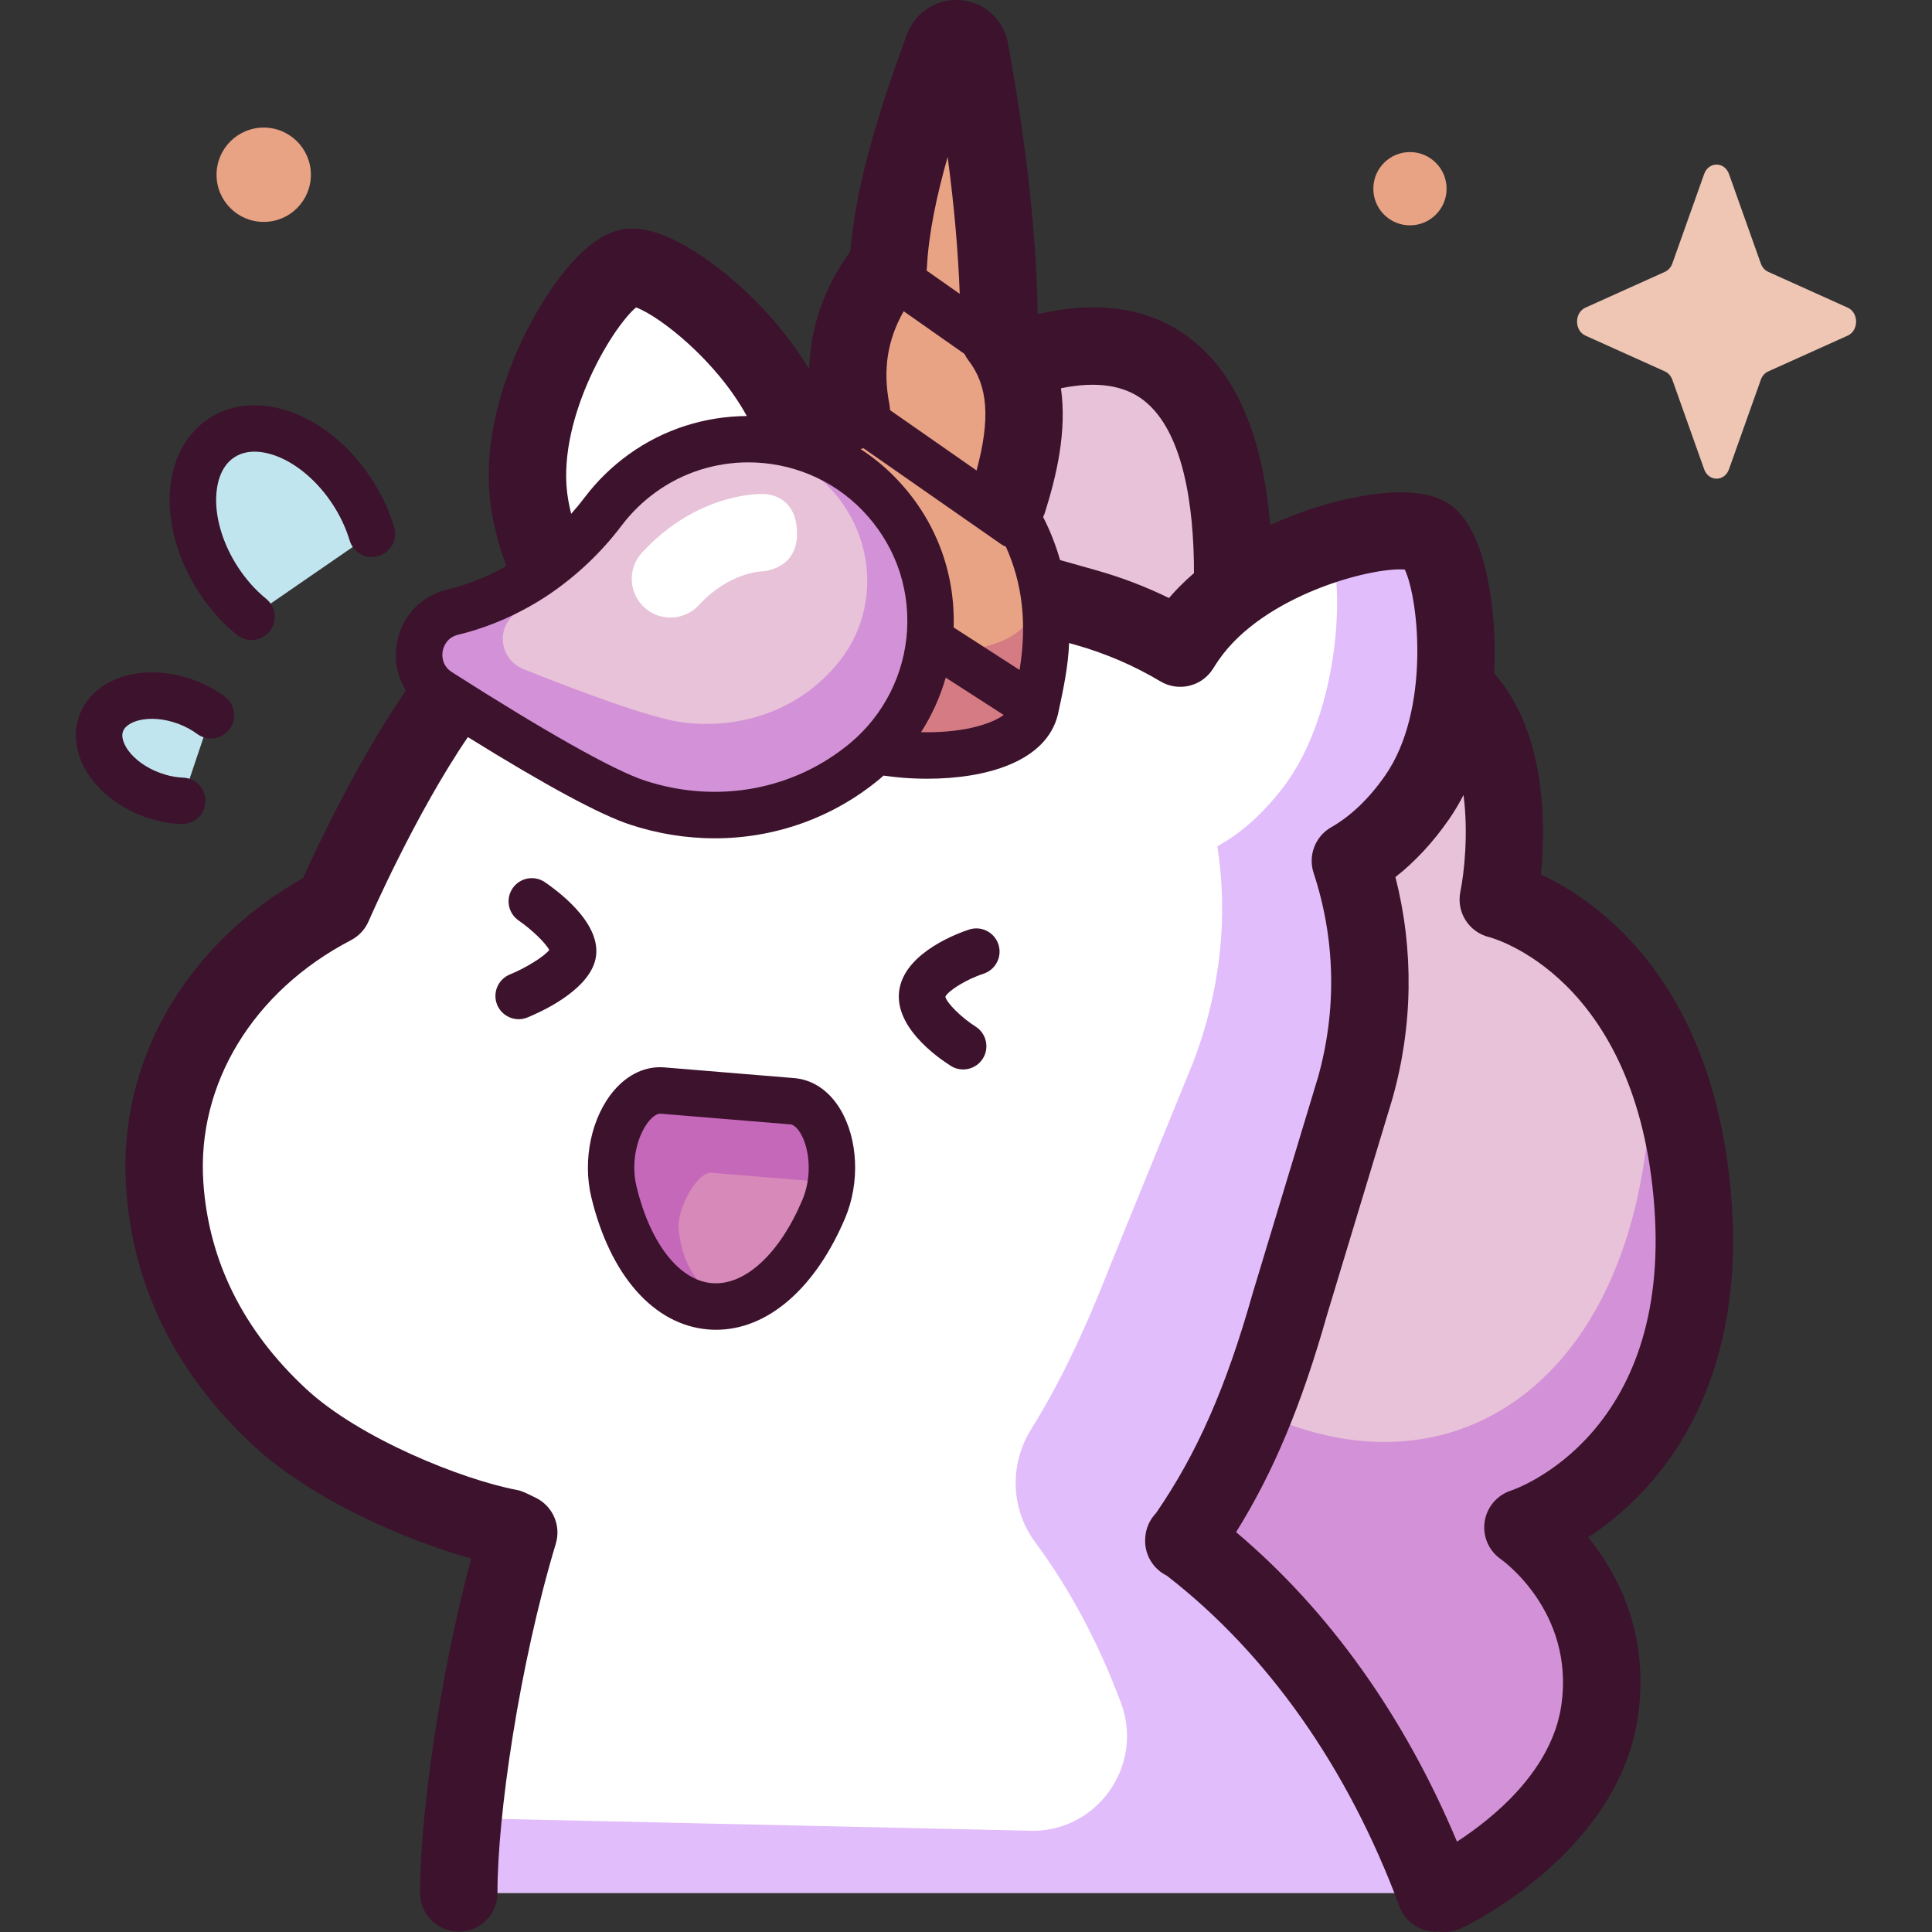
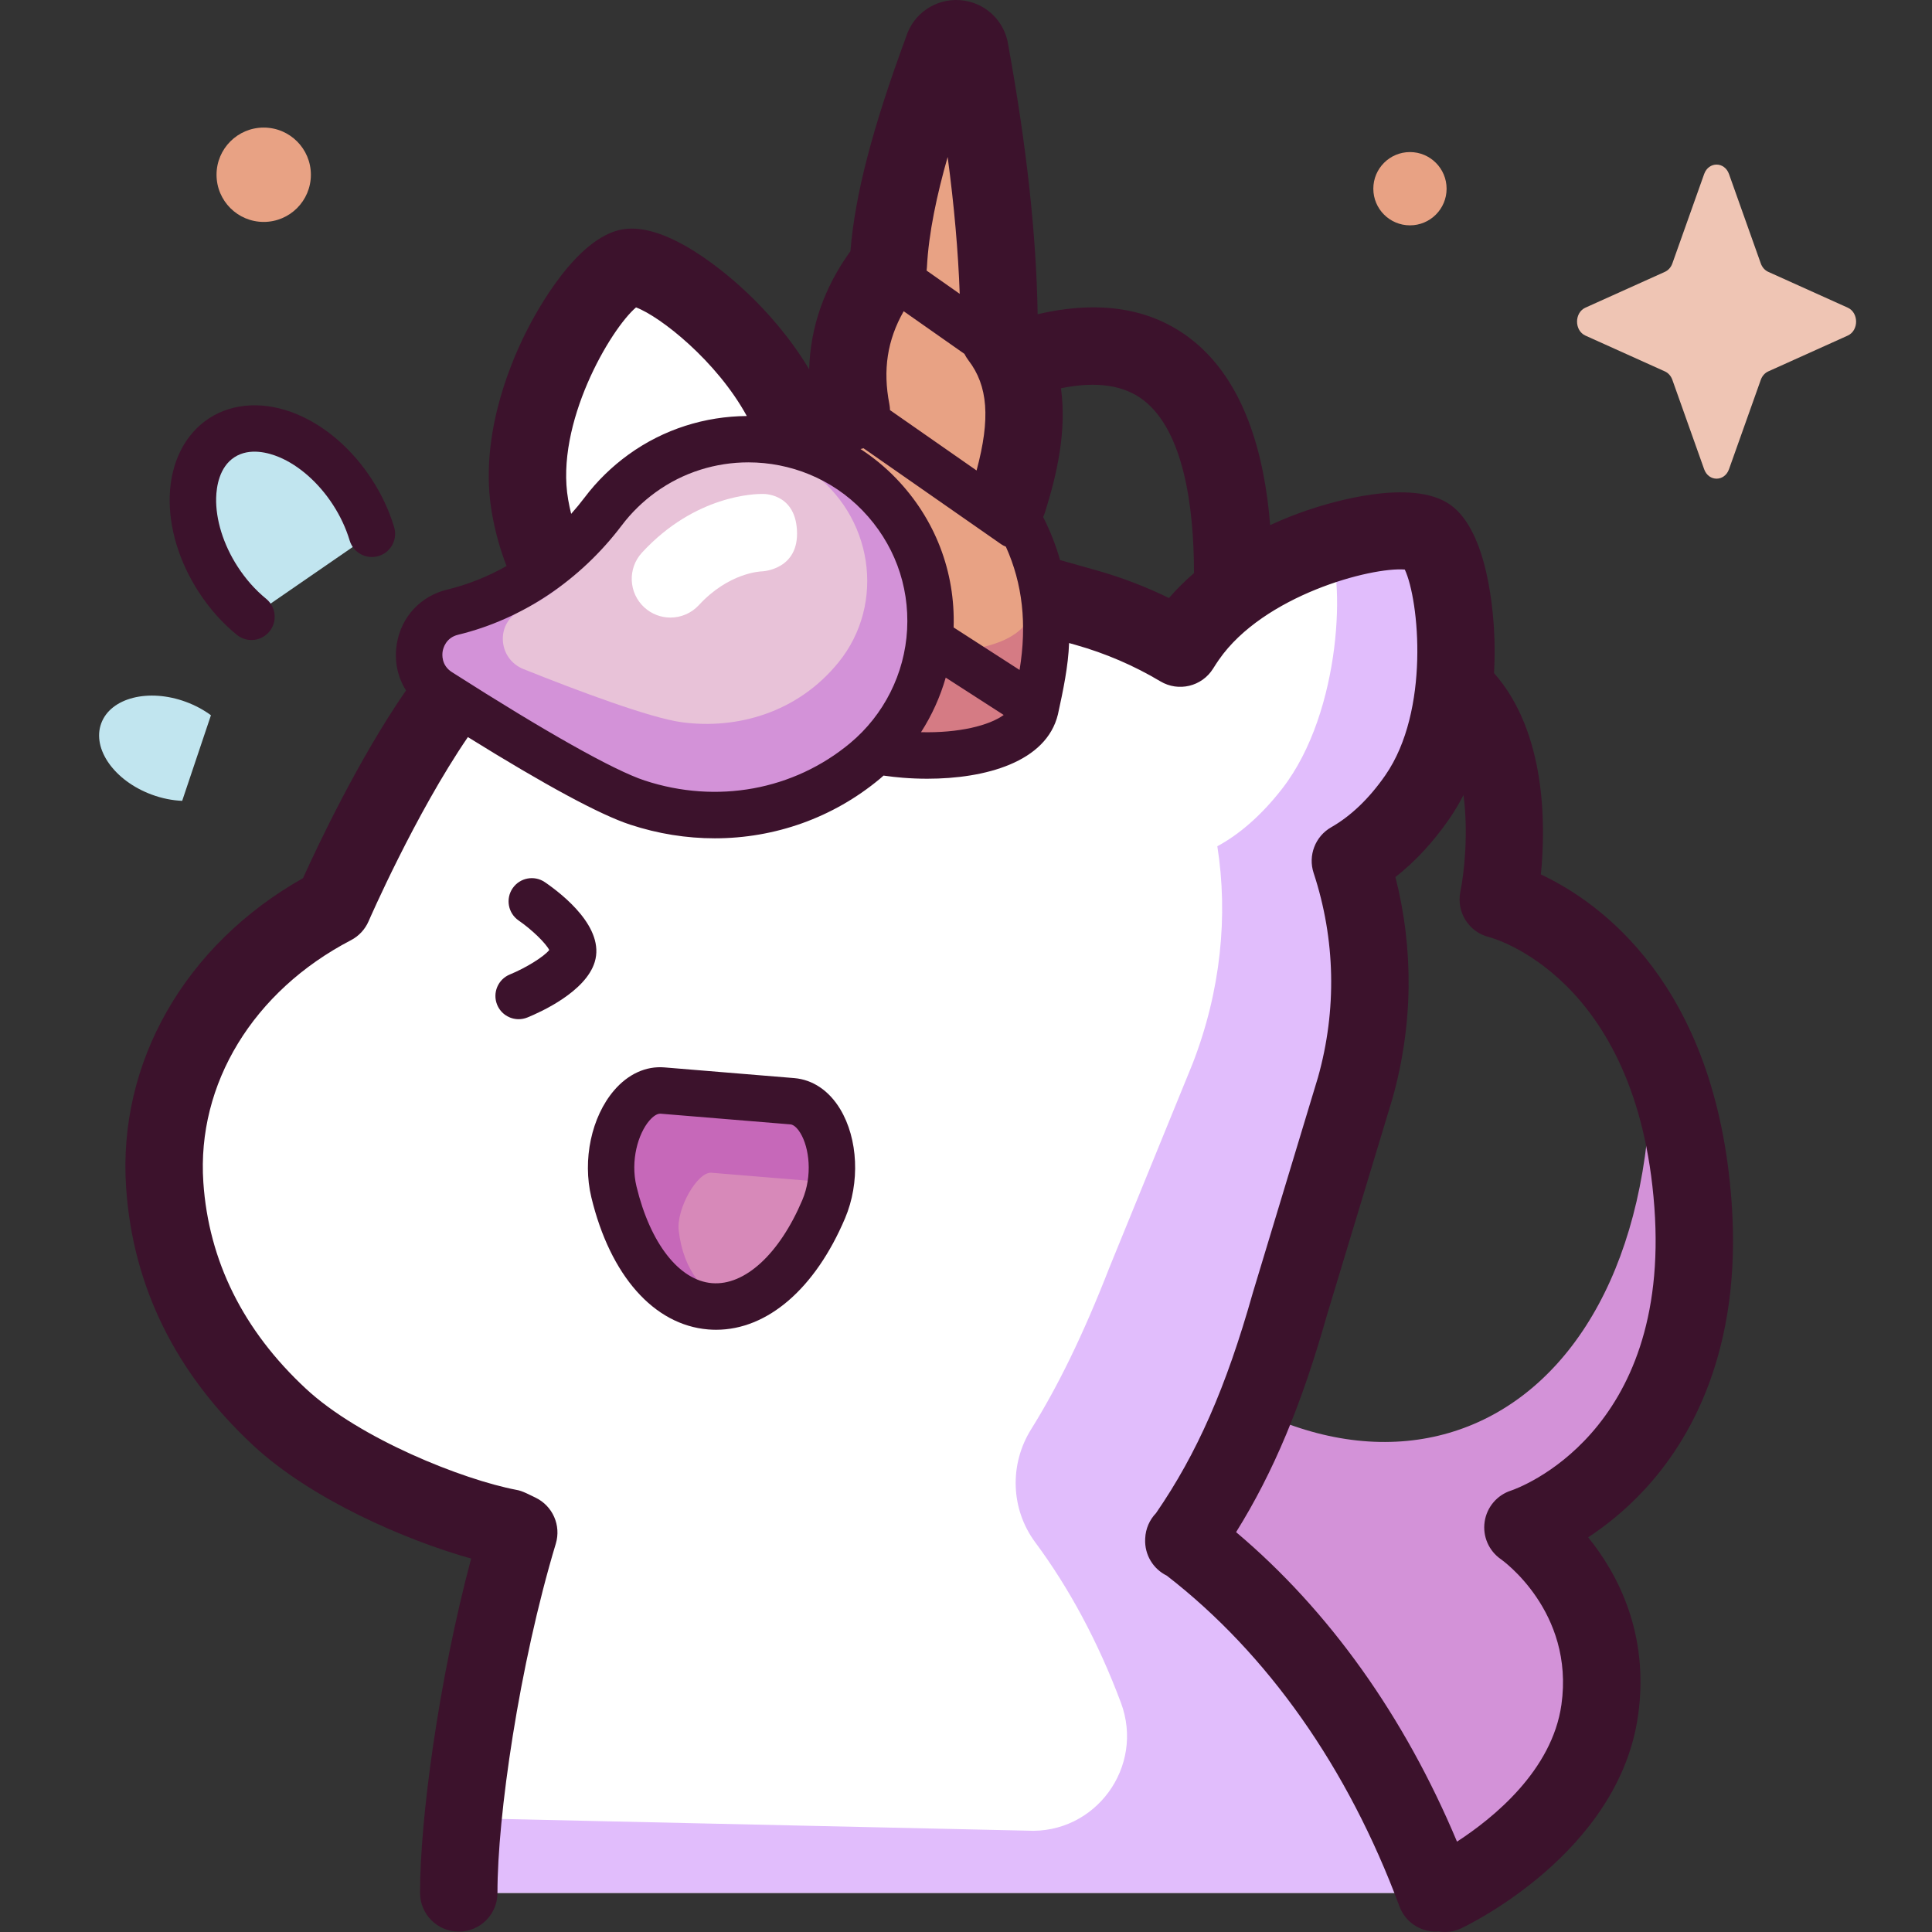
<svg xmlns="http://www.w3.org/2000/svg" id="Capa_1" enable-background="new 0 0 512 512" height="512" viewBox="0 0 512 512" width="512">
  <rect x="0" y="0" width="512" height="512" fill="#333333" stroke="none" />
  <g>
    <g>
-       <path d="m382.876 501.741s36.639-17.191 41.074-48.53-20.356-48.432-20.356-48.432 50.168-16.059 45.06-85.606c-5.107-69.547-51.592-80.79-51.592-80.79s18.978-92.574-73.071-54.475c0 0 23.173-124.705-65.359-84.05l-23.893 223.052z" fill="#e8c2d8" />
      <path d="m401.811 404.497s54.088-15.583 49.675-88.405c-.794-13.096-10.881-31.779-14.053-41.271 3.746 103.962-72.253 140.032-138.59 74.099-3.56-3.538-19.985 31.097-24.715 29.688l103.959 126.75s39.586-17.092 44.827-49.744c5.24-32.654-21.103-51.117-21.103-51.117z" fill="#d392d8" />
      <path d="m380.489 501.64c-15.144-40.782-39.048-72.655-66.747-93.524l-.01.239c11.222-15.902 19.974-34.003 28.123-62.856l17.273-57.109c5.803-20.544 4.954-41.393-1.259-60.25 6.313-3.605 12.36-9.162 17.69-16.842 16.232-23.389 10.124-64.113 2.841-69.167-7.283-5.055-47.57 3.472-63.802 26.86-.641.924-1.239 1.847-1.816 2.768-7.623-4.551-15.959-8.192-24.91-10.72l-61.283-17.309c-4.577-1.293-9.072-2.186-13.477-2.738.964-5.808.933-12.312-.306-19.424-4.833-27.755-37.45-52.183-46.092-50.678-8.643 1.505-31.082 35.52-26.249 63.275 1.599 9.183 4.75 16.735 8.964 22.62-14.249 9.188-25.184 20.562-31.688 29.596-15.697 21.8-29.471 53.682-29.471 53.682-30.295 15.77-46.616 44.447-44.613 73.964 1.653 24.355 12.666 44.98 30.411 61.486 15.597 14.507 44.25 26.22 60.857 29.389l2.55 1.229c-9.719 32.267-15.939 73.863-15.893 95.508" fill="#fff" />
      <path d="m312.788 408.194c11.168-15.863 19.889-33.938 28.011-62.695l17.273-57.109c5.802-20.544 4.954-41.393-1.259-60.25 6.313-3.604 12.361-9.162 17.69-16.842 16.232-23.389 10.124-64.113 2.841-69.167-3.36-2.331-13.746-1.766-25.552 1.809 4.747 7.965 3.99 44.48-11.986 65.045-5.513 7.098-11.368 12.13-17.199 15.282 2.888 18.34.956 38.333-6.597 57.72l-21.97 53.837c-7.048 18.091-13.719 31.626-20.797 42.981-5.793 9.294-5.412 21.149 1.114 29.944 8.923 12.026 16.628 26.266 22.696 42.483 6.355 16.984-6.76 34.917-24.866 33.911l-150.37-3.349c-1.094 9.599-1.308 13.179-1.294 19.847h258.909c-15.124-40.734-38.989-72.577-66.644-93.447z" fill="#e1bdfc" />
      <path d="m274.452 187.608c.097-.449.175-.907.209-1.382 4.431-17.356 3.583-33.76-4.97-48.773 5.352-19.306 4.649-35.763-4.914-48.216.099-23.054-2.768-48.523-7.713-75.682-.416-4.085-6.204-4.507-7.208-.526-7.725 20.87-13.636 40.631-14.454 57.276-8.862 11.135-12.693 23.86-9.778 38.747-7.919 11.569-12.009 24.805-10.22 40.5-10.177 11.612-9.134 25.26-9.163 31.571 1.166 21.553 63.904 26.435 68.211 6.485z" fill="#e8a284" />
      <path d="m274.452 187.608c.097-.449.175-.907.209-1.382 3.147-12.326 3.612-24.168.565-35.377-.35 3.315-.957 6.672-1.821 10.073-.027.406-.092.797-.174 1.181-3.635 17.033-58.762 12.398-59.945-6.046-.004-1.042-.044-2.32-.044-3.772-7.852 10.951-6.974 23.016-7.001 28.838 1.166 21.553 63.904 26.435 68.211 6.485z" fill="#d57b84" />
      <path d="m119.951 162.235c16.057-3.891 29.958-13.55 39.924-26.729 2.831-3.743 6.27-7.147 10.306-10.065 19.28-13.937 46.277-11.559 62.806 5.551 19.714 20.407 17.656 52.842-3.746 70.667-18.427 15.347-41.407 17.251-60.323 11.031-11.019-3.624-34.658-18.008-52.473-29.384-8.623-5.507-6.439-18.661 3.506-21.071z" fill="#e8c2d8" />
      <path d="m232.987 130.992c-16.529-17.109-43.526-19.488-62.806-5.551-4.037 2.918-7.476 6.321-10.306 10.065-9.965 13.178-23.866 22.838-39.924 26.729-9.944 2.41-12.129 15.564-3.506 21.071 17.815 11.377 41.453 25.76 52.472 29.384 18.915 6.221 41.896 4.317 60.323-11.031 21.403-17.825 23.461-50.26 3.747-70.667zm-10.778 44.545c-10.882 13.415-27.041 17.815-41.509 15.866-8.429-1.135-27.503-8.299-41.959-14.082-6.997-2.799-7.408-12.498-.654-15.537 10.906-4.906 19.404-13.654 24.556-24.399 1.463-3.052 3.413-5.942 5.864-8.563 11.704-12.519 31.38-14.387 45.776-4.333 17.17 11.993 20.566 35.467 7.926 51.048z" fill="#d392d8" />
      <path d="m214.773 292.237c5.862.483 9.321 9.943 6.823 18.751-6.118 21.573-19.359 36.354-33.417 35.195-14.057-1.158-24.7-17.908-27.204-40.191-1.023-9.098 3.938-17.864 9.8-17.381z" fill="#d789b9" />
      <path d="m214.773 292.238-43.998-3.626c-5.862-.483-10.823 8.284-9.8 17.381 2.504 22.283 13.147 39.032 27.204 40.191 1.876.154 3.737.017 5.569-.375-6.751-2.542-12.646-8.748-13.881-19.742-.645-5.741 4.965-15.582 8.664-15.277l27.763 2.288c1.558.128 2.841 1.269 3.693 2.953.578-1.636 1.119-3.315 1.609-5.043 2.498-8.807-.961-18.268-6.823-18.75z" fill="#c668b9" />
      <path d="m66.64 163.456c-3.257-2.655-6.289-6.013-8.849-9.97-9.279-14.346-8.826-31.133 1.011-37.496s25.334.109 34.613 14.454c2.32 3.587 4.031 7.326 5.14 11.016" fill="#c1e5ef" />
      <path d="m48.28 212.23c-2.592-.106-5.334-.641-8.064-1.649-9.896-3.651-15.89-12.112-13.386-18.898 2.503-6.786 12.555-9.328 22.452-5.677 2.474.913 4.704 2.126 6.619 3.539" fill="#c1e5ef" />
      <path d="m458.205 46.128 8.426 23.691c.361 1.014 1.075 1.818 1.976 2.224l21.048 9.483c2.974 1.34 2.974 6.078 0 7.417l-21.048 9.483c-.901.406-1.615 1.21-1.976 2.224l-8.426 23.691c-1.19 3.347-5.4 3.347-6.59 0l-8.426-23.691c-.361-1.014-1.075-1.818-1.976-2.224l-21.049-9.483c-2.974-1.34-2.974-6.078 0-7.417l21.049-9.483c.901-.406 1.615-1.21 1.976-2.224l8.426-23.691c1.19-3.347 5.399-3.347 6.59 0z" fill="#efc5b4" />
      <g fill="#e8a284">
        <circle cx="69.886" cy="46.311" r="12.501" />
        <path d="m383.363 50.01c0 5.362-4.347 9.709-9.709 9.709s-9.709-4.347-9.709-9.709 4.347-9.709 9.709-9.709 9.709 4.347 9.709 9.709z" />
      </g>
    </g>
    <g>
      <path d="m435.525 395.068c12.263-13.091 26.269-37.016 23.358-76.646-4.242-57.767-34.991-79.386-50.536-86.686 1.29-13.026 1.466-37.634-12.414-53.359.185-3.347.191-6.354.117-8.842-.197-6.621-1.63-28.771-11.802-35.83s-31.425-.652-37.695 1.479c-2.786.947-6.215 2.255-9.949 3.971-1.484-18.665-6.785-38.24-20.892-49.234-10.609-8.269-24.262-10.473-40.727-6.649-.339-20.951-2.888-44.341-7.78-71.28-.905-6.484-6.199-11.475-12.778-11.956-6.525-.472-12.425 3.607-14.324 9.789-8.916 24.141-13.524 41.852-14.731 56.736-6.98 9.683-10.624 20.169-10.932 31.313-5.262-8.814-11.68-15.75-16.173-20.037-4.751-4.533-21.195-19.164-33.316-17.051-12.12 2.111-22.651 21.436-25.59 27.309-4.802 9.596-12.357 28.57-9.004 47.83.875 5.024 2.183 9.72 3.891 14.078-4.974 2.803-10.267 4.923-15.748 6.251-7.035 1.704-12.144 7.197-13.335 14.335-.743 4.454.165 8.797 2.433 12.381-12.576 18.189-23.448 41.255-27.287 49.743-31.253 17.661-49.145 48.775-46.889 82.009 1.778 26.202 13.103 49.182 33.66 68.302 15.42 14.343 40.502 25.178 57.776 30.007-8.579 32.141-13.576 69.055-13.535 88.63.012 5.657 4.602 10.235 10.256 10.235h.022c5.665-.012 10.247-4.614 10.235-10.278-.043-20.117 5.728-60.227 15.458-92.528 1.456-4.833-.821-10.008-5.369-12.199-1.449-.676-3.494-1.827-5.08-2.063-14.217-2.712-41.515-13.544-55.793-26.824-16.611-15.45-25.75-33.844-27.164-54.67-1.771-26.102 13.217-50.691 39.116-64.172 2.091-1.088 3.744-2.865 4.679-5.028.127-.294 12.316-28.322 26.313-48.798 20.561 12.771 35.013 20.574 42.999 23.201 7.4 2.434 14.96 3.626 22.419 3.626 15.892 0 31.325-5.413 43.764-15.773.331-.275.645-.567.968-.85 1.718.245 3.427.44 5.106.573 2.117.168 4.293.258 6.491.258 15.303 0 31.561-4.365 34.621-17.061 1.391-6.357 2.747-12.84 2.954-18.896l1.764.498c7.891 2.229 15.44 5.477 22.44 9.656 4.791 2.86 10.991 1.366 13.951-3.364.571-.913 1.064-1.664 1.549-2.363 11.852-17.079 40.326-24.621 49.264-23.902 3.802 8.109 6.697 37.434-5.155 54.512-4.264 6.143-9.092 10.78-14.35 13.783-4.235 2.418-6.182 7.484-4.655 12.116 5.786 17.56 6.184 36.288 1.154 54.164l-17.245 57.015c-.018.06-.036.121-.053.182-7.043 24.936-14.751 42.494-25.623 58.282-1.714 1.776-2.761 4.145-2.867 6.694l-.01.239c-.172 4.104 2.115 7.867 5.731 9.638 26.742 20.706 48.038 50.965 61.659 87.646 1.535 4.134 5.451 6.689 9.617 6.689.264 0 .53-.014.795-.035.527.083 1.059.136 1.597.136 1.459 0 2.942-.313 4.35-.974 1.701-.798 41.721-19.966 46.873-56.378 3.062-21.638-5.381-37.551-13.22-47.242 4.501-2.95 9.613-6.97 14.641-12.338zm-189.954-323.505c.025-.207.049-.415.062-.622.003-.045.011-.087.013-.132.446-9.067 2.676-19.339 5.493-29.21 1.734 13.001 2.792 25.029 3.195 36.268l-8.777-6.161c.006-.048.008-.096.014-.143zm-6.084 10.919 16.097 11.298c.018.036.04.07.058.106.086.168.178.333.273.495.073.126.146.251.225.375.108.169.224.333.342.495.056.077.103.157.161.233 5.181 6.747 5.868 15.417 2.159 29.197l-22.938-15.991c-.02-.532-.068-1.068-.174-1.607-1.765-9.015-.553-16.975 3.797-24.601zm-70.933-1.017c6.476 2.431 21.384 14.205 29.356 28.785-10.967.079-21.96 3.426-31.335 10.203-4.442 3.212-8.349 7.027-11.609 11.341-1.148 1.518-2.351 2.978-3.604 4.382-.297-1.224-.568-2.475-.794-3.77-3.507-20.143 11.201-45.18 17.986-50.941zm56.748 115.466c-14.998 12.489-35.358 16.194-54.461 9.913-8.116-2.669-26.257-12.87-51.083-28.725-2.826-1.804-2.591-4.669-2.451-5.505.139-.833.845-3.611 4.094-4.399 16.94-4.105 32.347-14.403 43.383-28.998 2.523-3.338 5.552-6.294 9.002-8.789 7.338-5.305 15.956-7.898 24.538-7.898 11.087 0 22.115 4.33 30.236 12.738 8.27 8.56 12.471 19.779 11.832 31.589-.63 11.65-6.131 22.612-15.09 30.074zm18.778-2.894c2.873-4.468 5.077-9.345 6.549-14.461l15.364 9.901c-3.846 2.79-11.827 4.809-21.913 4.56zm26.116-16.494-17.477-11.264c.474-14.807-4.923-28.815-15.306-39.563-2.869-2.969-6.019-5.542-9.372-7.718.264-.067.531-.127.787-.211l36.486 25.436c.398.277.821.483 1.252.655 4.427 9.781 5.623 20.557 3.63 32.665zm39.593-19.062c-6.128-3-12.533-5.45-19.129-7.313l-9.733-2.749c-1.118-3.928-2.612-7.73-4.484-11.396.181-.393.346-.796.48-1.219 3.102-9.848 5.829-21.458 4.243-32.914 9.361-1.913 16.709-.857 21.927 3.204 10.479 8.156 13.329 27.868 13.327 45.786-2.324 2.006-4.559 4.199-6.631 6.601zm90.677 236.529c-3.724 1.192-6.447 4.398-7.019 8.267-.572 3.868 1.104 7.726 4.324 9.945.196.135 19.528 13.78 16.022 38.551-2.465 17.421-18.055 30.04-27.673 36.281-13.934-33.223-33.938-61.281-58.54-82.019 9.96-15.976 17.377-33.807 24.119-57.658l17.247-57.02c.018-.06.036-.121.053-.181 5.458-19.326 5.714-39.478.803-58.743 5.203-4.076 9.954-9.194 14.184-15.289 1.449-2.088 2.728-4.249 3.859-6.452 1.319 10.049.208 20.46-.832 25.628-1.109 5.412 2.267 10.731 7.637 12.029.392.095 39.267 10.195 43.775 71.572 4.416 60.136-36.292 74.528-37.959 75.089z" fill="#3c122c" />
      <path d="m177.671 163.659c-2.483 0-4.973-.896-6.944-2.711-4.168-3.836-4.436-10.325-.6-14.493 14.124-15.345 30.137-15.576 31.937-15.553 0 0 8.528-.399 9.13 9.488.688 10.661-9.224 11.024-9.224 11.024-.356.008-8.812.311-16.75 8.934-2.023 2.198-4.782 3.311-7.549 3.311z" fill="#fff" />
      <g fill="#3c122c">
        <path d="m189.78 352.403c-.701 0-1.401-.029-2.106-.087-14.39-1.186-25.964-14.273-30.961-35.008-2.397-9.945.023-21.333 6.021-28.336 3.714-4.337 8.452-6.506 13.342-6.099l34.408 2.835c0 .001 0 .001.001.001 4.889.403 9.209 3.315 12.162 8.201 4.771 7.891 5.294 19.52 1.302 28.939-7.917 18.675-20.571 29.554-34.169 29.554zm-14.839-57.268c-1.151 0-2.374 1.279-2.859 1.844-2.95 3.445-5.067 10.543-3.404 17.445 3.636 15.089 11.302 24.909 20.006 25.625 8.694.711 17.873-7.714 23.931-22.005 2.771-6.536 1.845-13.885-.502-17.766-.399-.66-1.455-2.205-2.641-2.303l-34.408-2.835c-.041-.003-.082-.005-.123-.005z" />
        <path d="m137.446 270.097c-2.428 0-4.729-1.446-5.701-3.834-1.282-3.148.23-6.739 3.378-8.021 4.35-1.784 9.061-4.744 10.432-6.482-.941-1.837-4.595-5.394-8.114-7.82-2.796-1.928-3.505-5.758-1.58-8.556 1.925-2.797 5.75-3.51 8.549-1.59 4.886 3.352 15.954 12.122 13.199 21.149-2.402 7.872-14.264 13.24-17.842 14.698-.761.309-1.547.456-2.321.456zm8.309-17.833h.01z" />
-         <path d="m255.246 283.417c-1.12 0-2.254-.307-3.272-.949-3.709-2.339-15.647-10.748-13.533-20.756 2.025-9.585 15.675-14.487 18.391-15.373 3.231-1.054 6.704.712 7.759 3.944 1.053 3.231-.712 6.705-3.944 7.759-4.817 1.591-9.469 4.619-10.121 6.105.378 1.679 4.258 5.523 8.022 7.916 2.865 1.82 3.719 5.62 1.903 8.488-1.172 1.851-3.166 2.866-5.205 2.866z" />
        <path d="m66.636 169.61c-1.367 0-2.742-.453-3.885-1.384-3.868-3.153-7.275-6.988-10.128-11.398-5.155-7.971-7.872-16.938-7.648-25.25.243-9.039 4.064-16.604 10.483-20.756 6.419-4.151 14.887-4.534 23.23-1.05 7.672 3.204 14.737 9.358 19.893 17.329 2.584 3.995 4.558 8.23 5.867 12.589.978 3.255-.869 6.687-4.124 7.664-3.253.98-6.687-.868-7.664-4.124-.975-3.246-2.459-6.424-4.413-9.444-3.764-5.82-8.977-10.433-14.301-12.656-2.668-1.115-7.752-2.593-11.801.027-4.051 2.62-4.786 7.861-4.864 10.753-.156 5.768 1.914 12.413 5.679 18.233 2.153 3.329 4.7 6.203 7.57 8.543 2.634 2.147 3.029 6.024.881 8.658-1.217 1.492-2.989 2.266-4.775 2.266z" />
-         <path d="m48.284 218.384c-.085 0-.17-.001-.255-.005-3.325-.136-6.67-.817-9.943-2.024-5.94-2.191-10.996-5.916-14.235-10.489-3.683-5.199-4.701-11.144-2.795-16.312s6.542-9.027 12.719-10.589c5.433-1.372 11.697-.923 17.637 1.268 2.963 1.093 5.703 2.561 8.143 4.361 2.734 2.019 3.315 5.872 1.297 8.606-2.019 2.735-5.871 3.314-8.606 1.297-1.506-1.111-3.219-2.025-5.093-2.716-3.581-1.321-7.357-1.643-10.361-.883-1.032.261-3.506 1.067-4.188 2.915-.682 1.849.676 4.069 1.291 4.938 1.791 2.528 4.871 4.736 8.451 6.056 2.065.762 4.146 1.19 6.185 1.274 3.396.139 6.036 3.004 5.898 6.4-.136 3.31-2.862 5.903-6.145 5.903z" />
      </g>
    </g>
  </g>
</svg>